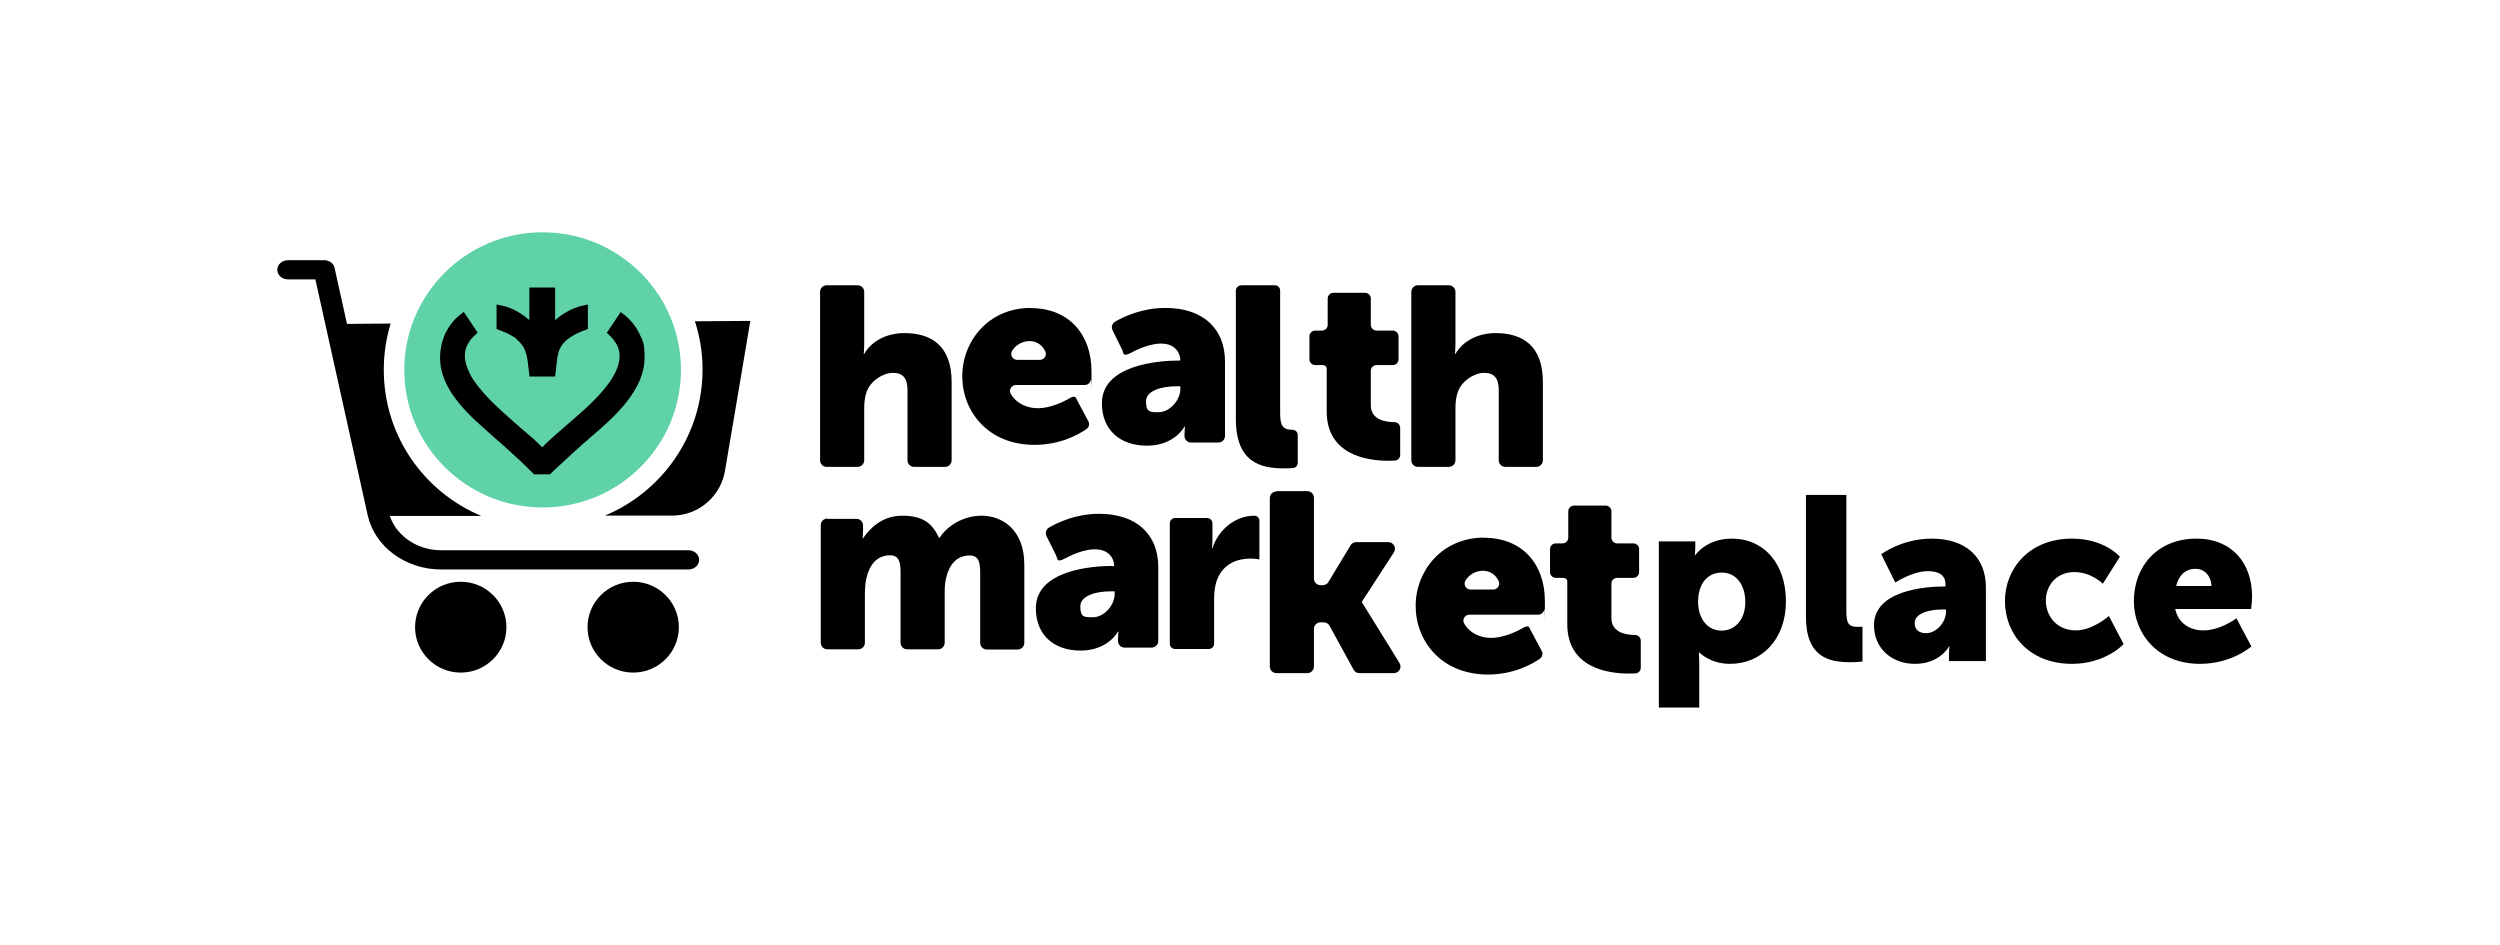
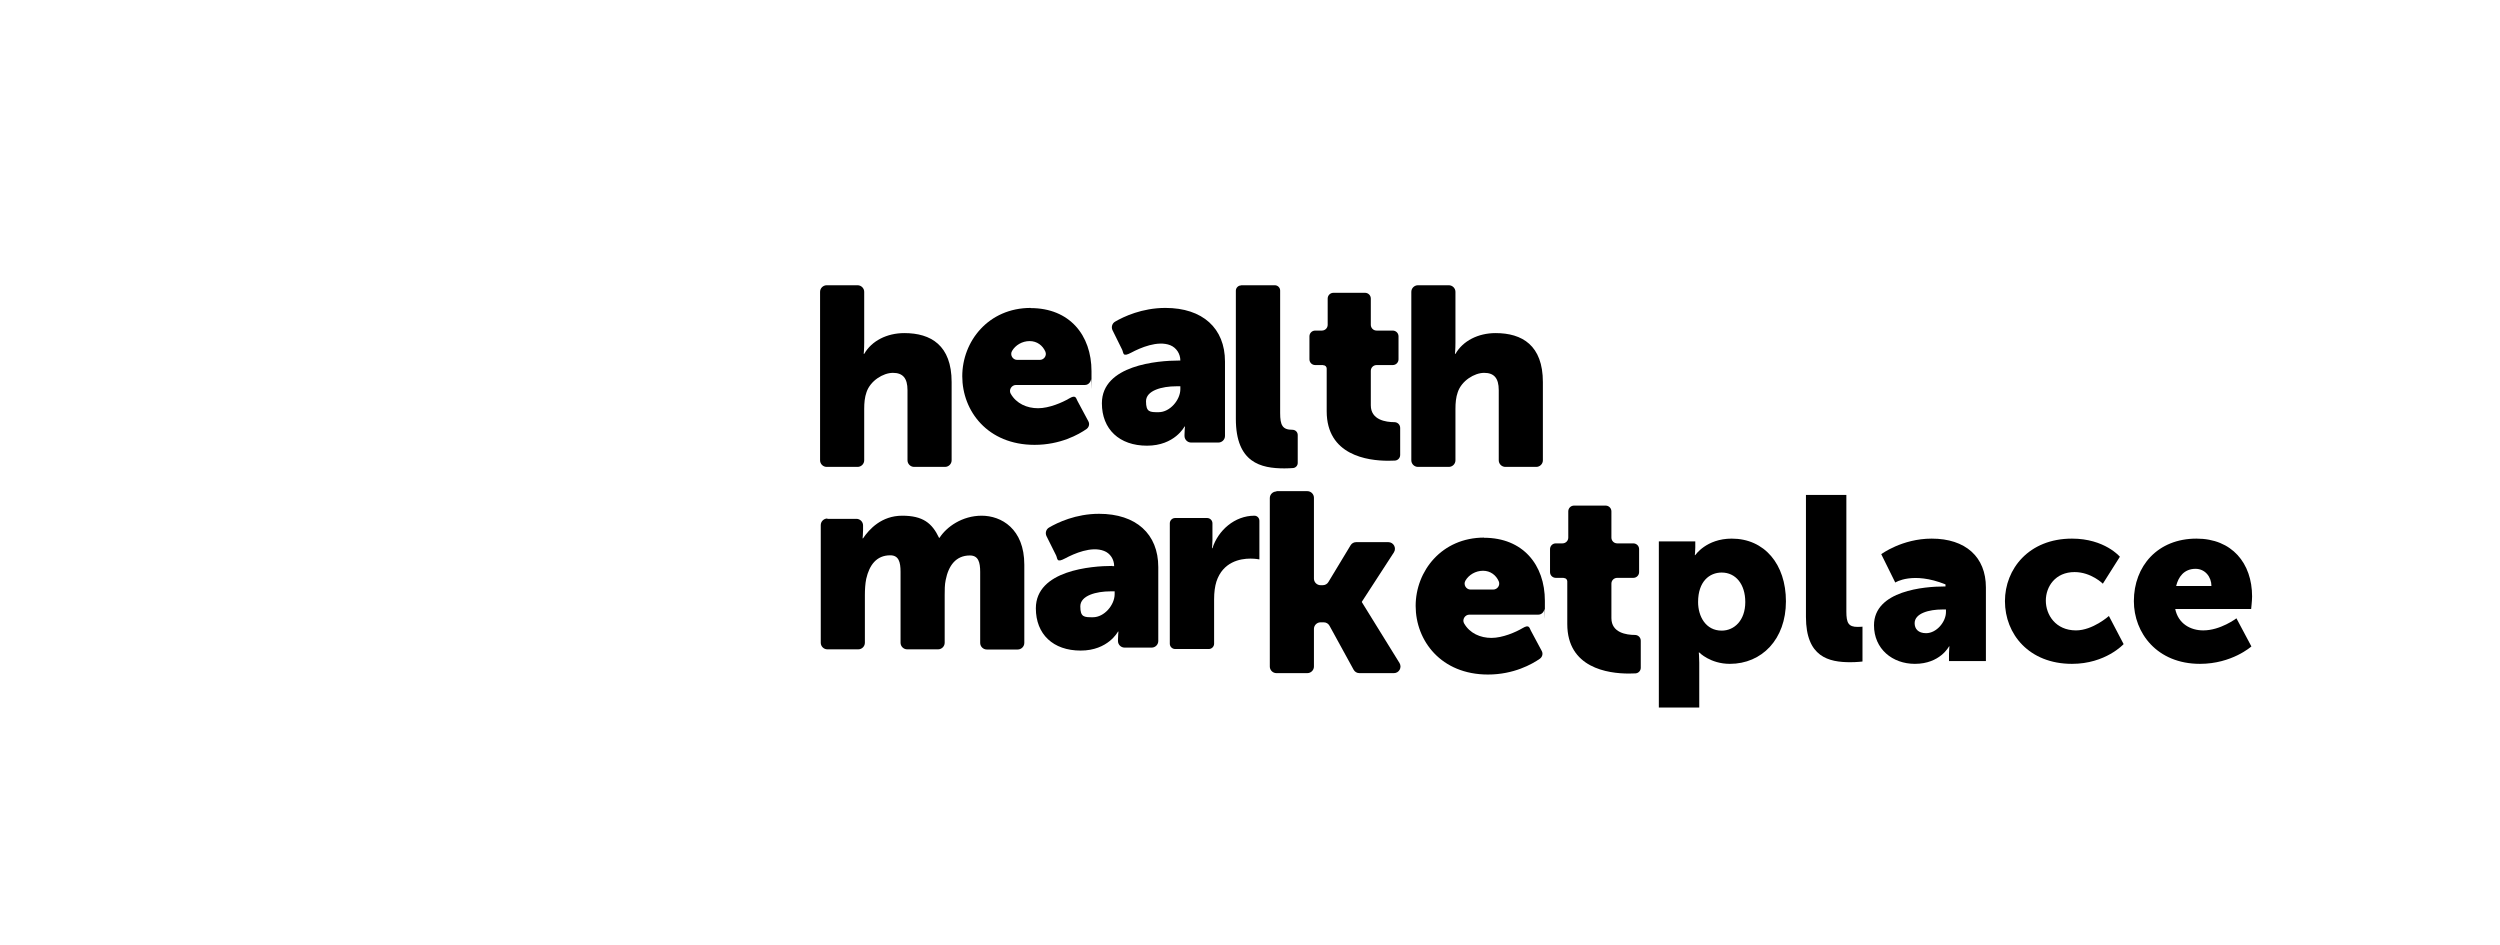
<svg xmlns="http://www.w3.org/2000/svg" width="802" height="303" viewBox="0 0 802 303" fill="none">
  <path d="M265.208 91.508H275.108C276.278 91.508 277.236 92.46 277.236 93.625V109.927C277.236 112.044 277.077 113.526 277.077 113.526H277.236C279.631 109.344 284.527 106.857 290.115 106.857C298.63 106.857 305.283 110.774 305.283 122.576V147.665C305.283 148.829 304.325 149.781 303.154 149.781H293.255C292.085 149.781 291.126 148.829 291.126 147.665V125.17C291.126 121.253 289.583 119.612 286.443 119.612C283.303 119.612 279.205 122.153 277.981 125.805C277.396 127.446 277.236 129.245 277.236 131.204V147.665C277.236 148.829 276.278 149.781 275.108 149.781H265.208C264.038 149.781 263.08 148.829 263.08 147.665V93.625C263.08 92.46 264.038 91.508 265.208 91.508Z" fill="black" />
  <path d="M330.622 98.834C343.075 98.834 350.154 107.461 350.154 119.105C350.154 130.75 350.154 120.852 349.994 121.752C349.833 122.652 349.088 123.498 348.078 123.498H325.938C324.502 123.498 323.544 125.086 324.235 126.303C326.044 129.479 329.451 130.961 333.017 130.961C336.581 130.961 340.839 129.109 342.969 127.838C345.097 126.568 345.151 127.627 345.629 128.579L349.142 135.142C349.622 135.99 349.355 137.048 348.556 137.63C346.056 139.377 340.148 142.711 331.899 142.711C316.837 142.711 308.695 131.861 308.695 120.693C308.695 109.526 317.05 98.781 330.674 98.781H330.622V98.834ZM333.549 115.454C334.932 115.454 335.89 114.077 335.358 112.807C334.508 110.849 332.696 109.42 330.302 109.42C327.906 109.42 325.725 110.742 324.661 112.595C323.916 113.866 324.875 115.454 326.311 115.454H333.549Z" fill="black" />
  <path d="M378.072 115.665H378.658C378.658 113.495 377.381 111.536 375.413 110.742C371.368 109.155 365.779 111.59 362.906 113.125C360.031 114.66 360.511 113.283 359.98 112.171L356.891 105.926C356.413 104.921 356.786 103.703 357.744 103.174C360.457 101.586 366.365 98.781 373.869 98.781C385.791 98.781 392.976 105.291 392.976 115.983V139.853C392.976 141.018 392.017 141.97 390.846 141.97H382.119C380.947 141.97 379.989 141.018 379.989 139.853V139.43C379.989 138.054 380.148 136.836 380.148 136.836H379.989C379.989 136.836 376.849 142.976 367.961 142.976C359.075 142.976 353.486 137.683 353.486 129.373C353.486 117.094 371.527 115.665 378.126 115.665H378.18H378.072ZM371.687 132.231C375.359 132.231 378.658 128.262 378.658 124.822V123.922H377.33C372.805 123.922 367.642 125.245 367.642 128.738C367.642 132.231 368.865 132.231 371.633 132.231H371.687Z" fill="black" />
  <path d="M398.162 91.508H408.967C409.872 91.508 410.671 92.249 410.671 93.202V132.474C410.671 136.443 411.416 137.872 414.607 137.872C415.566 137.872 416.311 138.613 416.311 139.567V148.511C416.311 149.411 415.62 150.099 414.767 150.152C413.916 150.205 413.066 150.258 412.054 150.258C404.496 150.258 396.461 148.458 396.461 134.379V93.254C396.461 92.354 397.206 91.561 398.162 91.561V91.508Z" fill="black" />
  <path d="M424.43 117.112H421.929C420.917 117.112 420.066 116.318 420.066 115.26V107.903C420.066 106.897 420.864 106.05 421.929 106.05H424.057C425.067 106.05 425.92 105.256 425.92 104.198V95.782C425.92 94.777 426.719 93.93 427.783 93.93H437.894C438.905 93.93 439.757 94.724 439.757 95.782V104.198C439.757 105.203 440.554 106.05 441.621 106.05H446.782C447.793 106.05 448.645 106.844 448.645 107.903V115.26C448.645 116.266 447.846 117.112 446.782 117.112H441.621C440.608 117.112 439.757 117.906 439.757 118.965V130.027C439.757 134.737 444.601 135.426 447.314 135.426C448.325 135.426 449.177 136.219 449.177 137.278V145.958C449.177 146.91 448.432 147.704 447.474 147.758C446.515 147.81 446.143 147.81 445.344 147.81C438.64 147.81 425.602 146.011 425.602 131.932V118.224C425.602 117.642 425.121 117.165 424.535 117.165H424.43V117.112Z" fill="black" />
  <path d="M454.88 91.508H464.78C465.95 91.508 466.908 92.46 466.908 93.625V109.927C466.908 112.044 466.749 113.526 466.749 113.526H466.908C469.303 109.344 474.198 106.857 479.786 106.857C488.302 106.857 494.955 110.774 494.955 122.576V147.665C494.955 148.829 493.997 149.781 492.825 149.781H482.927C481.755 149.781 480.799 148.829 480.799 147.665V125.17C480.799 121.253 479.254 119.612 476.115 119.612C472.974 119.612 468.876 122.153 467.653 125.805C467.067 127.446 466.908 129.245 466.908 131.204V147.665C466.908 148.829 465.95 149.781 464.78 149.781H454.88C453.71 149.781 452.752 148.829 452.752 147.665V93.625C452.752 92.46 453.71 91.508 454.88 91.508Z" fill="black" />
  <path d="M265.374 166.443H274.741C275.912 166.443 276.87 167.395 276.87 168.56V170.095C276.87 171.471 276.71 172.688 276.71 172.688H276.87C278.839 169.778 282.777 165.438 289.429 165.438C296.082 165.438 299.009 167.819 301.245 172.53H301.404C303.639 169.037 308.642 165.438 314.922 165.438C321.201 165.438 328.599 169.618 328.599 181.157V206.245C328.599 207.409 327.641 208.362 326.472 208.362H316.571C315.402 208.362 314.443 207.409 314.443 206.245V183.486C314.443 180.363 313.857 178.193 311.143 178.193C306.62 178.193 304.278 181.475 303.373 186.079C303.054 187.561 303.054 189.255 303.054 190.949V206.192C303.054 207.356 302.096 208.309 300.925 208.309H291.026C289.856 208.309 288.897 207.356 288.897 206.192V183.433C288.897 180.31 288.312 178.14 285.598 178.14C281.181 178.14 278.892 181.263 277.881 185.709C277.562 187.244 277.455 189.149 277.455 190.949V206.192C277.455 207.356 276.498 208.309 275.326 208.309H265.428C264.257 208.309 263.299 207.356 263.299 206.192V168.454C263.299 167.29 264.257 166.337 265.428 166.337V166.443H265.374Z" fill="black" />
  <path d="M356.835 181.606H357.421C357.421 179.436 356.144 177.478 354.176 176.737C350.129 175.149 344.594 177.584 341.721 179.118C338.848 180.653 339.326 179.278 338.794 178.166L335.708 171.973C335.228 170.968 335.6 169.75 336.559 169.221C339.272 167.633 345.128 164.828 352.578 164.828C364.446 164.828 371.577 171.285 371.577 181.923V205.636C371.577 206.8 370.619 207.753 369.449 207.753H360.775C359.603 207.753 358.645 206.8 358.645 205.636V205.212C358.645 203.836 358.804 202.618 358.804 202.618H358.645C358.645 202.618 355.504 208.705 346.67 208.705C337.836 208.705 332.301 203.465 332.301 195.155C332.301 182.929 350.237 181.553 356.781 181.553H356.835V181.606ZM350.609 198.014C354.281 198.014 357.58 194.044 357.58 190.604V189.704H356.249C351.727 189.704 346.565 191.027 346.565 194.52C346.565 198.014 347.788 198.014 350.556 198.014H350.609Z" fill="black" />
  <path d="M376.979 166.179H387.25C388.154 166.179 388.953 166.92 388.953 167.872V173.271C388.953 174.647 388.794 175.865 388.794 175.865H388.953C390.762 170.149 396.084 165.438 402.418 165.438C403.322 165.438 404.014 166.179 404.014 167.079V179.464C404.014 179.464 402.842 179.199 401.141 179.199C397.788 179.199 392.304 180.258 390.23 186.556C389.75 188.091 389.485 189.996 389.485 192.272V206.51C389.485 207.41 388.74 208.204 387.782 208.204H376.979C376.074 208.204 375.275 207.462 375.275 206.51V167.872C375.275 166.973 376.02 166.179 376.979 166.179Z" fill="black" />
  <path d="M409.483 157.562H419.384C420.553 157.562 421.511 158.515 421.511 159.679V185.614C421.511 186.778 422.469 187.731 423.639 187.731H424.332C425.078 187.731 425.769 187.361 426.142 186.726L433.272 174.923C433.645 174.287 434.336 173.917 435.082 173.917H445.355C447.056 173.917 448.068 175.769 447.164 177.199L436.893 193.024V193.183L448.972 212.713C449.823 214.142 448.813 215.942 447.164 215.942H436.094C435.295 215.942 434.603 215.519 434.231 214.83L426.514 200.752C426.142 200.064 425.45 199.64 424.651 199.64H423.639C422.469 199.64 421.511 200.593 421.511 201.757V213.825C421.511 214.989 420.553 215.942 419.384 215.942H409.483C408.314 215.942 407.355 214.989 407.355 213.825V159.785C407.355 158.621 408.314 157.668 409.483 157.668V157.562Z" fill="black" />
  <path d="M476.067 172.514C488.522 172.514 495.598 181.141 495.598 192.785C495.598 204.429 495.598 194.531 495.439 195.431C495.28 196.331 494.535 197.178 493.522 197.178H471.383C469.946 197.178 468.988 198.766 469.681 199.983C471.49 203.159 474.895 204.641 478.462 204.641C482.028 204.641 486.286 202.788 488.414 201.518C490.544 200.248 490.596 201.307 491.076 202.259L494.589 208.822C495.066 209.669 494.799 210.727 494.003 211.31C491.5 213.057 485.592 216.391 477.344 216.391C462.284 216.391 454.141 205.541 454.141 194.373C454.141 183.205 462.497 172.461 476.121 172.461H476.067V172.514ZM478.994 189.133C480.378 189.133 481.335 187.757 480.803 186.487C479.952 184.528 478.143 183.099 475.748 183.099C473.354 183.099 471.171 184.423 470.106 186.275C469.36 187.545 470.319 189.133 471.755 189.133H478.994Z" fill="black" />
  <path d="M501.611 185.377H499.109C498.098 185.377 497.248 184.583 497.248 183.525V176.168C497.248 175.163 498.045 174.315 499.109 174.315H501.239C502.248 174.315 503.102 173.521 503.102 172.463V164.047C503.102 163.042 503.898 162.195 504.964 162.195H515.076C516.086 162.195 516.939 162.989 516.939 164.047V172.463C516.939 173.469 517.736 174.315 518.802 174.315H523.964C524.974 174.315 525.825 175.109 525.825 176.168V183.525C525.825 184.531 525.028 185.377 523.964 185.377H518.802C517.79 185.377 516.939 186.171 516.939 187.23V198.292C516.939 203.002 521.78 203.691 524.496 203.691C525.506 203.691 526.359 204.484 526.359 205.543V214.223C526.359 215.176 525.613 215.97 524.655 216.023C523.697 216.076 523.324 216.076 522.525 216.076C515.821 216.076 502.783 214.276 502.783 200.197V186.489C502.783 185.907 502.302 185.431 501.716 185.431H501.611V185.377Z" fill="black" />
  <mask id="mask0_11312_222614" style="mask-type:luminance" maskUnits="userSpaceOnUse" x="79" y="69" width="166" height="165">
-     <path d="M244.958 69.688H79.897V233.845H244.958V69.688Z" fill="white" />
-   </mask>
+     </mask>
  <g mask="url(#mask0_11312_222614)">
    <path d="M147.804 215.768C155.89 215.768 162.457 209.238 162.457 201.196C162.457 193.155 155.89 186.625 147.804 186.625C139.718 186.625 133.152 193.155 133.152 201.196C133.152 209.238 139.718 215.768 147.804 215.768Z" fill="black" />
    <path d="M203.13 215.768C211.216 215.768 217.782 209.238 217.782 201.196C217.782 193.155 211.216 186.625 203.13 186.625C195.044 186.625 188.479 193.155 188.479 201.196C188.479 209.238 195.044 215.768 203.13 215.768Z" fill="black" />
    <path d="M220.883 182.689H141.544C130.053 182.689 120.204 175.373 117.955 165.276L101.175 89.636H92.42C90.475 89.636 88.955 88.245 88.955 86.553C88.955 84.859 90.475 83.469 92.42 83.469H103.972C104.823 83.469 105.553 83.771 106.16 84.134C106.769 84.618 107.194 85.222 107.316 85.887L124.643 164.066C126.284 171.322 133.336 176.522 141.483 176.522H220.822C222.767 176.522 224.287 177.912 224.287 179.605C224.287 181.298 222.767 182.689 220.822 182.689H220.883Z" fill="black" />
    <path d="M123.121 118.542C123.121 113.403 123.911 108.445 125.31 103.789L110.901 103.91C108.955 103.91 107.436 105.422 107.436 107.357V107.961L117.771 162.68C117.892 163.406 118.318 164.192 118.926 164.676C119.534 165.159 120.324 165.522 121.115 165.522H154.431C136.01 157.844 123.121 139.765 123.121 118.663V118.542Z" fill="black" />
    <path d="M222.948 103.127C224.529 108.024 225.38 113.164 225.38 118.545C225.38 139.646 212.431 157.725 194.07 165.404H215.592C224.286 165.404 231.521 158.995 232.676 150.409C232.676 150.409 240.579 104.034 240.701 102.945L223.01 103.067H222.948V103.127Z" fill="black" />
    <path d="M174.071 162.8C198.571 162.8 218.452 143.029 218.452 118.662C218.452 94.295 198.571 74.523 174.071 74.523C149.569 74.523 129.689 94.295 129.689 118.662C129.689 143.029 149.569 162.8 174.071 162.8Z" fill="#60D2A7" />
    <path d="M205.014 106.811C203.859 104.513 202.156 102.397 199.907 100.704L199.117 100.099L194.679 106.75L195.226 107.295C196.502 108.444 197.353 109.592 197.962 110.741C198.569 111.89 198.752 113.038 198.752 114.308C198.752 116.787 197.658 119.447 195.834 122.168C193.098 126.219 188.72 130.391 184.343 134.14C180.452 137.586 176.5 140.791 173.947 143.512C172.366 141.819 170.117 139.884 167.685 137.829C163.612 134.261 158.87 130.271 155.283 126.219C153.519 124.164 151.878 122.168 150.845 120.113C149.811 118.057 149.142 116.122 149.142 114.248C149.142 112.374 149.385 111.829 149.933 110.68C150.48 109.531 151.331 108.383 152.668 107.234L153.216 106.69L148.778 100.039L148.048 100.644C145.798 102.215 144.157 104.453 142.941 106.75C141.664 109.592 141.178 112.252 141.178 114.792C141.178 119.992 143.488 124.648 146.893 128.88C150.176 133.112 154.674 136.861 158.809 140.55C160.694 142.121 163.734 144.963 166.408 147.382C167.685 148.651 168.901 149.679 169.691 150.586C170.603 151.372 171.09 151.916 171.09 151.916L171.333 152.158H176.44L176.683 151.916C176.683 151.916 177.23 151.372 178.081 150.586C180.695 148.107 186.289 142.967 189.146 140.55C193.402 136.921 197.779 133.112 201.062 128.88C204.345 124.648 206.777 119.992 206.777 114.792C206.777 109.592 206.23 109.592 205.014 106.811Z" fill="black" />
    <path d="M165.739 108.87C167.685 110.442 168.475 112.135 168.961 114.069C169.387 116.004 169.508 118.302 169.873 120.781H178.081C178.324 119.087 178.445 117.516 178.628 116.065C178.871 113.827 179.236 112.074 180.513 110.381C181.79 108.809 183.978 107.176 187.99 105.786L188.598 105.544V97.684L187.443 97.926C183.856 98.651 180.695 100.404 178.081 102.702V92.242H169.812V102.702C167.198 100.404 164.037 98.53 160.45 97.926L159.295 97.684V105.544L159.903 105.786C162.517 106.693 164.341 107.66 165.678 108.688H165.739V108.87Z" fill="black" />
  </g>
  <path d="M684.545 192.839C684.545 181.585 692.19 172.789 704.634 172.789C716.026 172.789 722.472 180.689 722.472 191.348C722.472 192.616 722.169 195.373 722.169 195.373H697.813C698.787 200.069 702.685 202.23 706.807 202.23C712.352 202.23 717.448 198.355 717.448 198.355L722.248 207.373C722.248 207.373 716.026 212.964 705.754 212.964C691.966 212.964 684.545 203.05 684.545 192.839ZM698.109 187.994H709.428C709.428 185.087 707.406 182.478 704.332 182.478C700.585 182.478 698.787 185.162 698.109 187.994Z" fill="black" />
  <path d="M643.186 192.839C643.186 182.553 650.83 172.789 664.697 172.789C675.193 172.789 680.059 178.603 680.059 178.603L674.594 187.249C674.594 187.249 670.847 183.522 665.521 183.522C659.377 183.522 656.302 188.143 656.302 192.69C656.302 197.237 659.45 202.23 665.974 202.23C671.368 202.23 676.537 197.61 676.537 197.61L681.258 206.628C681.258 206.628 675.49 212.964 664.697 212.964C650.909 212.964 643.186 203.424 643.186 192.839Z" fill="black" />
-   <path d="M601.178 200.591C601.178 189.41 617.588 188.143 623.586 188.143H624.113V187.472C624.113 184.267 621.637 183.224 618.417 183.224C613.544 183.224 608 186.876 608 186.876L603.502 177.783C603.502 177.783 610.173 172.789 619.688 172.789C630.553 172.789 637.078 178.678 637.078 188.441V212.069H625.238V209.759C625.238 208.492 625.384 207.373 625.384 207.373H625.238C625.238 207.373 622.387 212.964 614.295 212.964C607.098 212.964 601.178 208.193 601.178 200.591ZM614.216 199.92C614.216 201.709 615.342 203.125 617.89 203.125C621.262 203.125 624.264 199.472 624.264 196.342V195.523H623.059C618.937 195.523 614.216 196.715 614.216 199.92Z" fill="black" />
+   <path d="M601.178 200.591C601.178 189.41 617.588 188.143 623.586 188.143H624.113V187.472C613.544 183.224 608 186.876 608 186.876L603.502 177.783C603.502 177.783 610.173 172.789 619.688 172.789C630.553 172.789 637.078 178.678 637.078 188.441V212.069H625.238V209.759C625.238 208.492 625.384 207.373 625.384 207.373H625.238C625.238 207.373 622.387 212.964 614.295 212.964C607.098 212.964 601.178 208.193 601.178 200.591ZM614.216 199.92C614.216 201.709 615.342 203.125 617.89 203.125C621.262 203.125 624.264 199.472 624.264 196.342V195.523H623.059C618.937 195.523 614.216 196.715 614.216 199.92Z" fill="black" />
  <path d="M579.348 197.905V158.773H592.313V196.19C592.313 199.843 592.988 201.11 595.911 201.11C596.735 201.11 597.485 201.035 597.485 201.035V212.215C597.485 212.215 595.685 212.439 593.586 212.439C586.692 212.439 579.348 210.799 579.348 197.905Z" fill="black" />
  <path d="M532.156 226.976V173.684H543.847V175.622C543.847 176.889 543.697 178.081 543.697 178.081H543.847C543.847 178.081 547.371 172.789 555.54 172.789C566.031 172.789 572.928 180.988 572.928 192.914C572.928 205.063 565.208 212.964 554.94 212.964C548.644 212.964 545.121 209.311 545.121 209.311H544.971C544.971 209.311 545.121 210.653 545.121 212.591V226.976H532.156ZM544.747 193.137C544.747 197.759 547.221 202.305 552.315 202.305C556.365 202.305 559.887 199.026 559.887 193.137C559.887 187.398 556.812 183.672 552.315 183.672C548.418 183.672 544.747 186.503 544.747 193.137Z" fill="black" />
</svg>